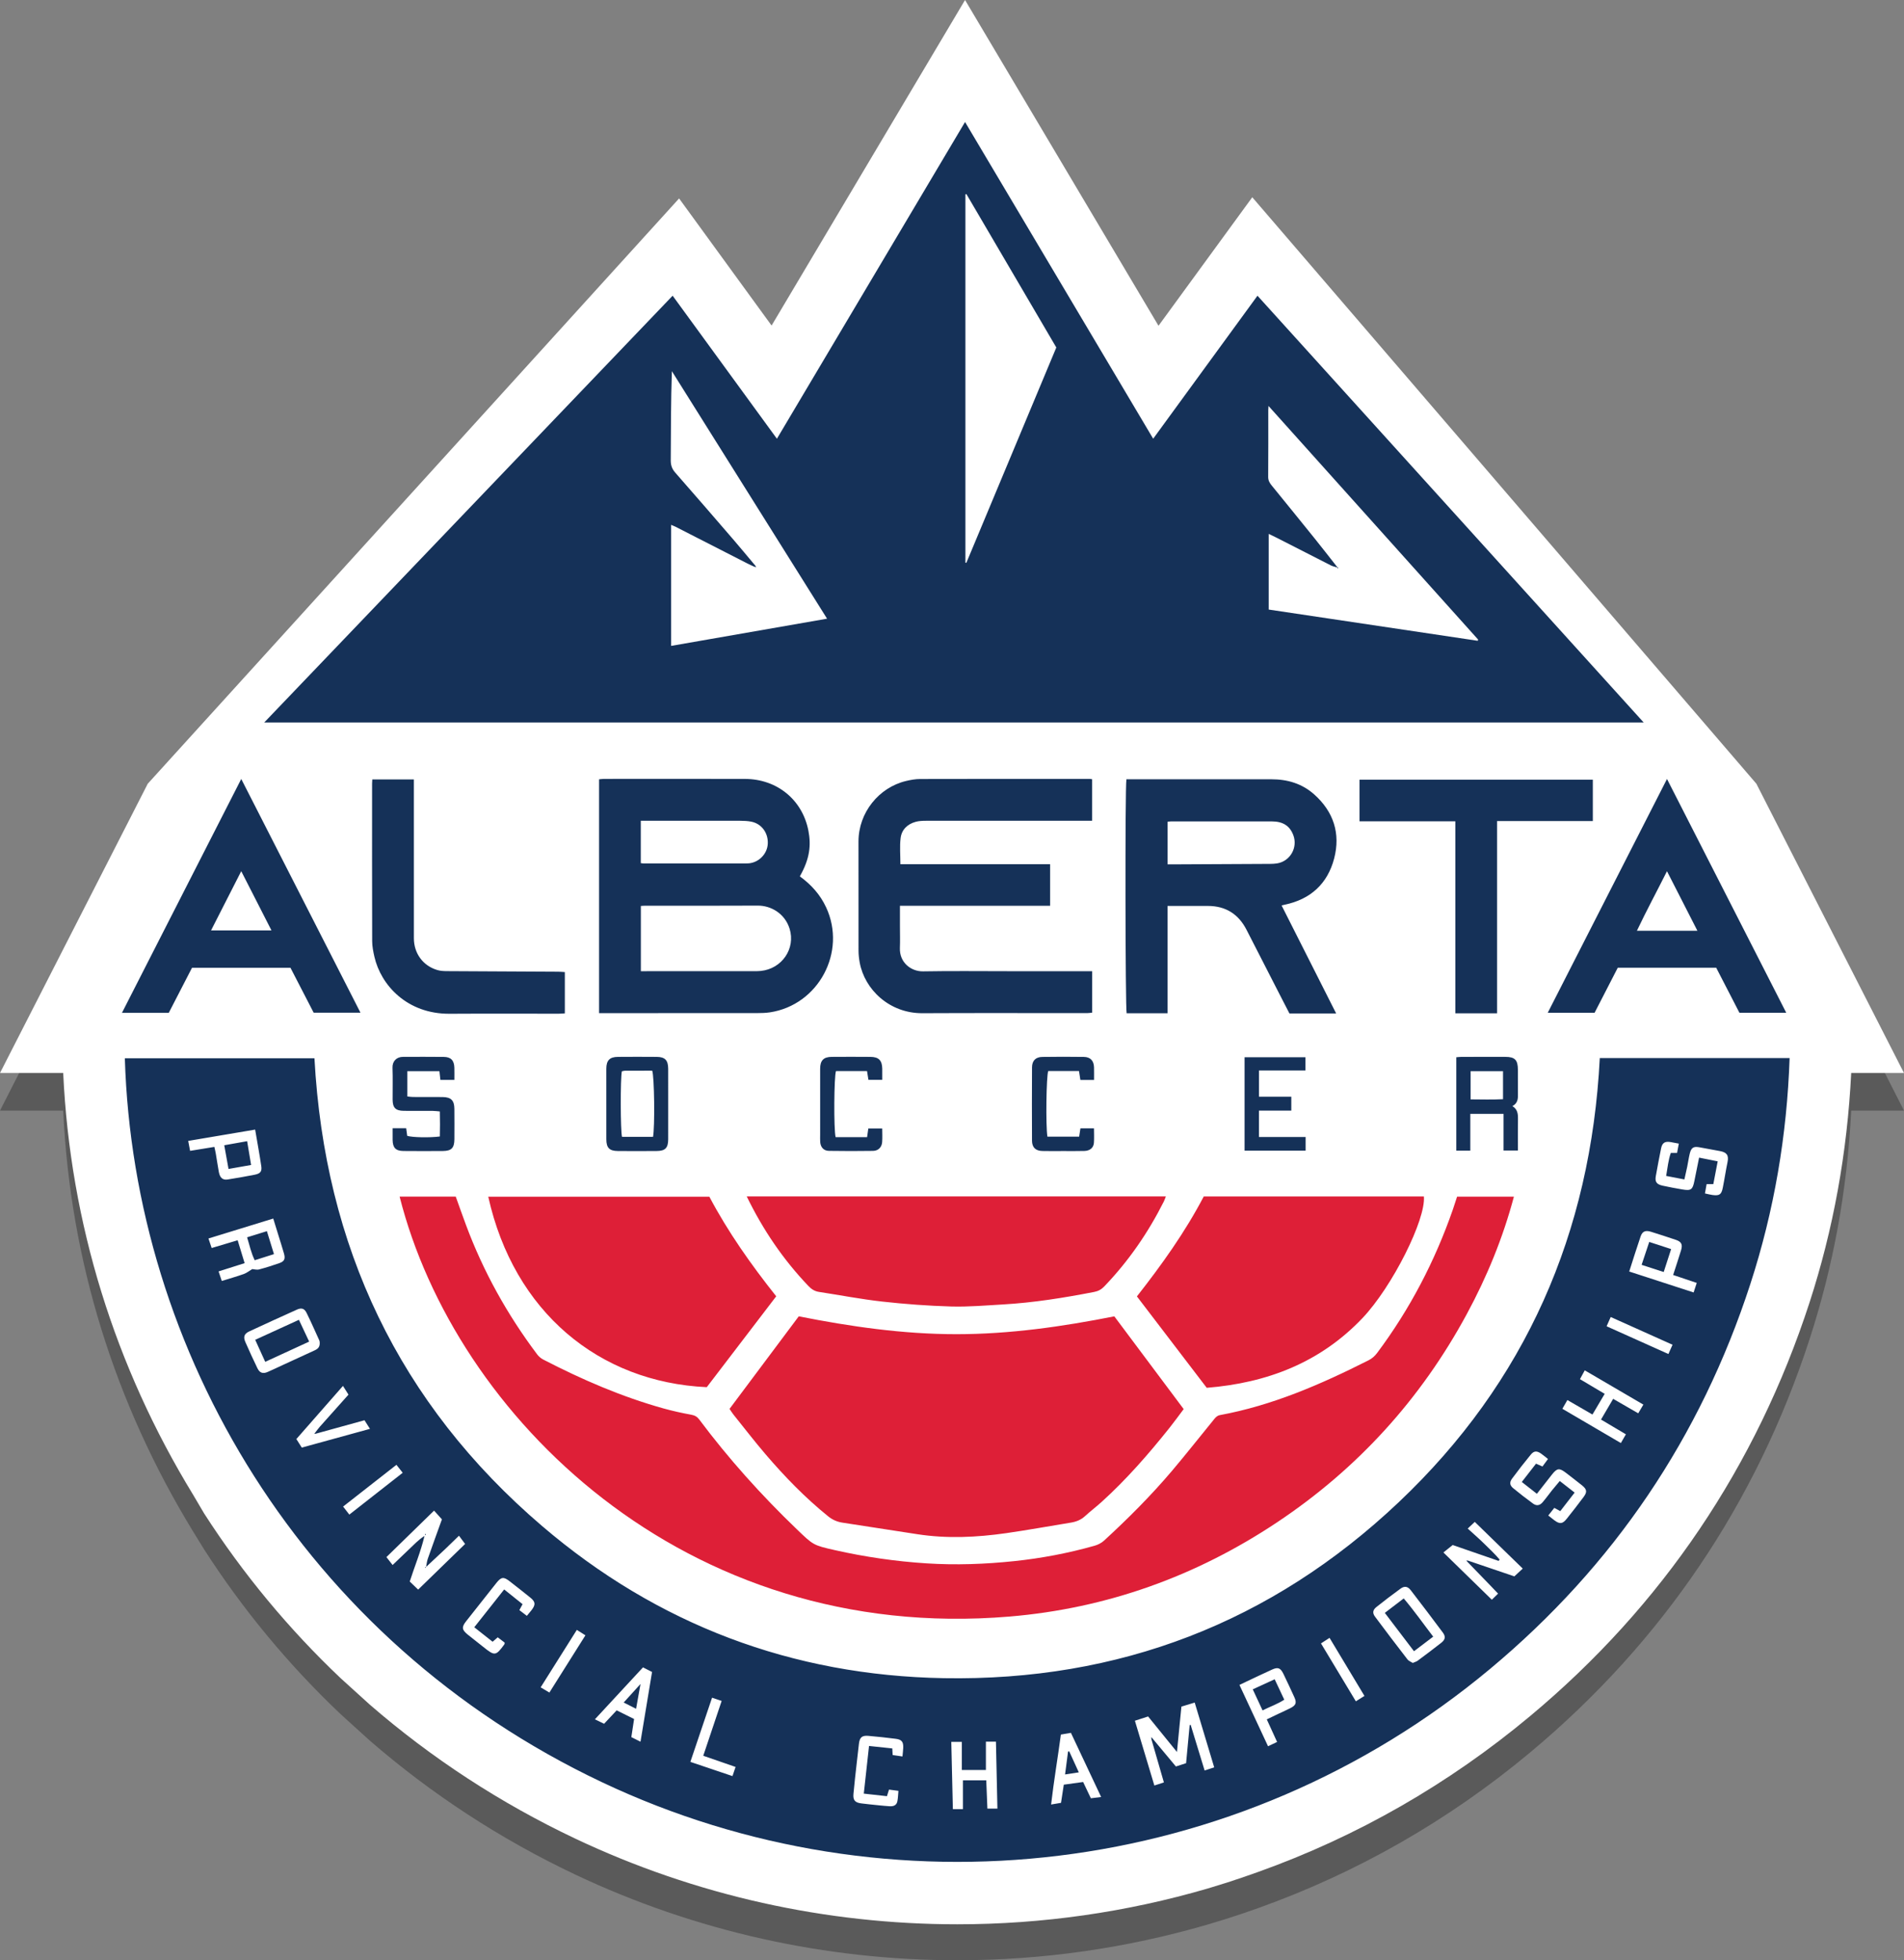
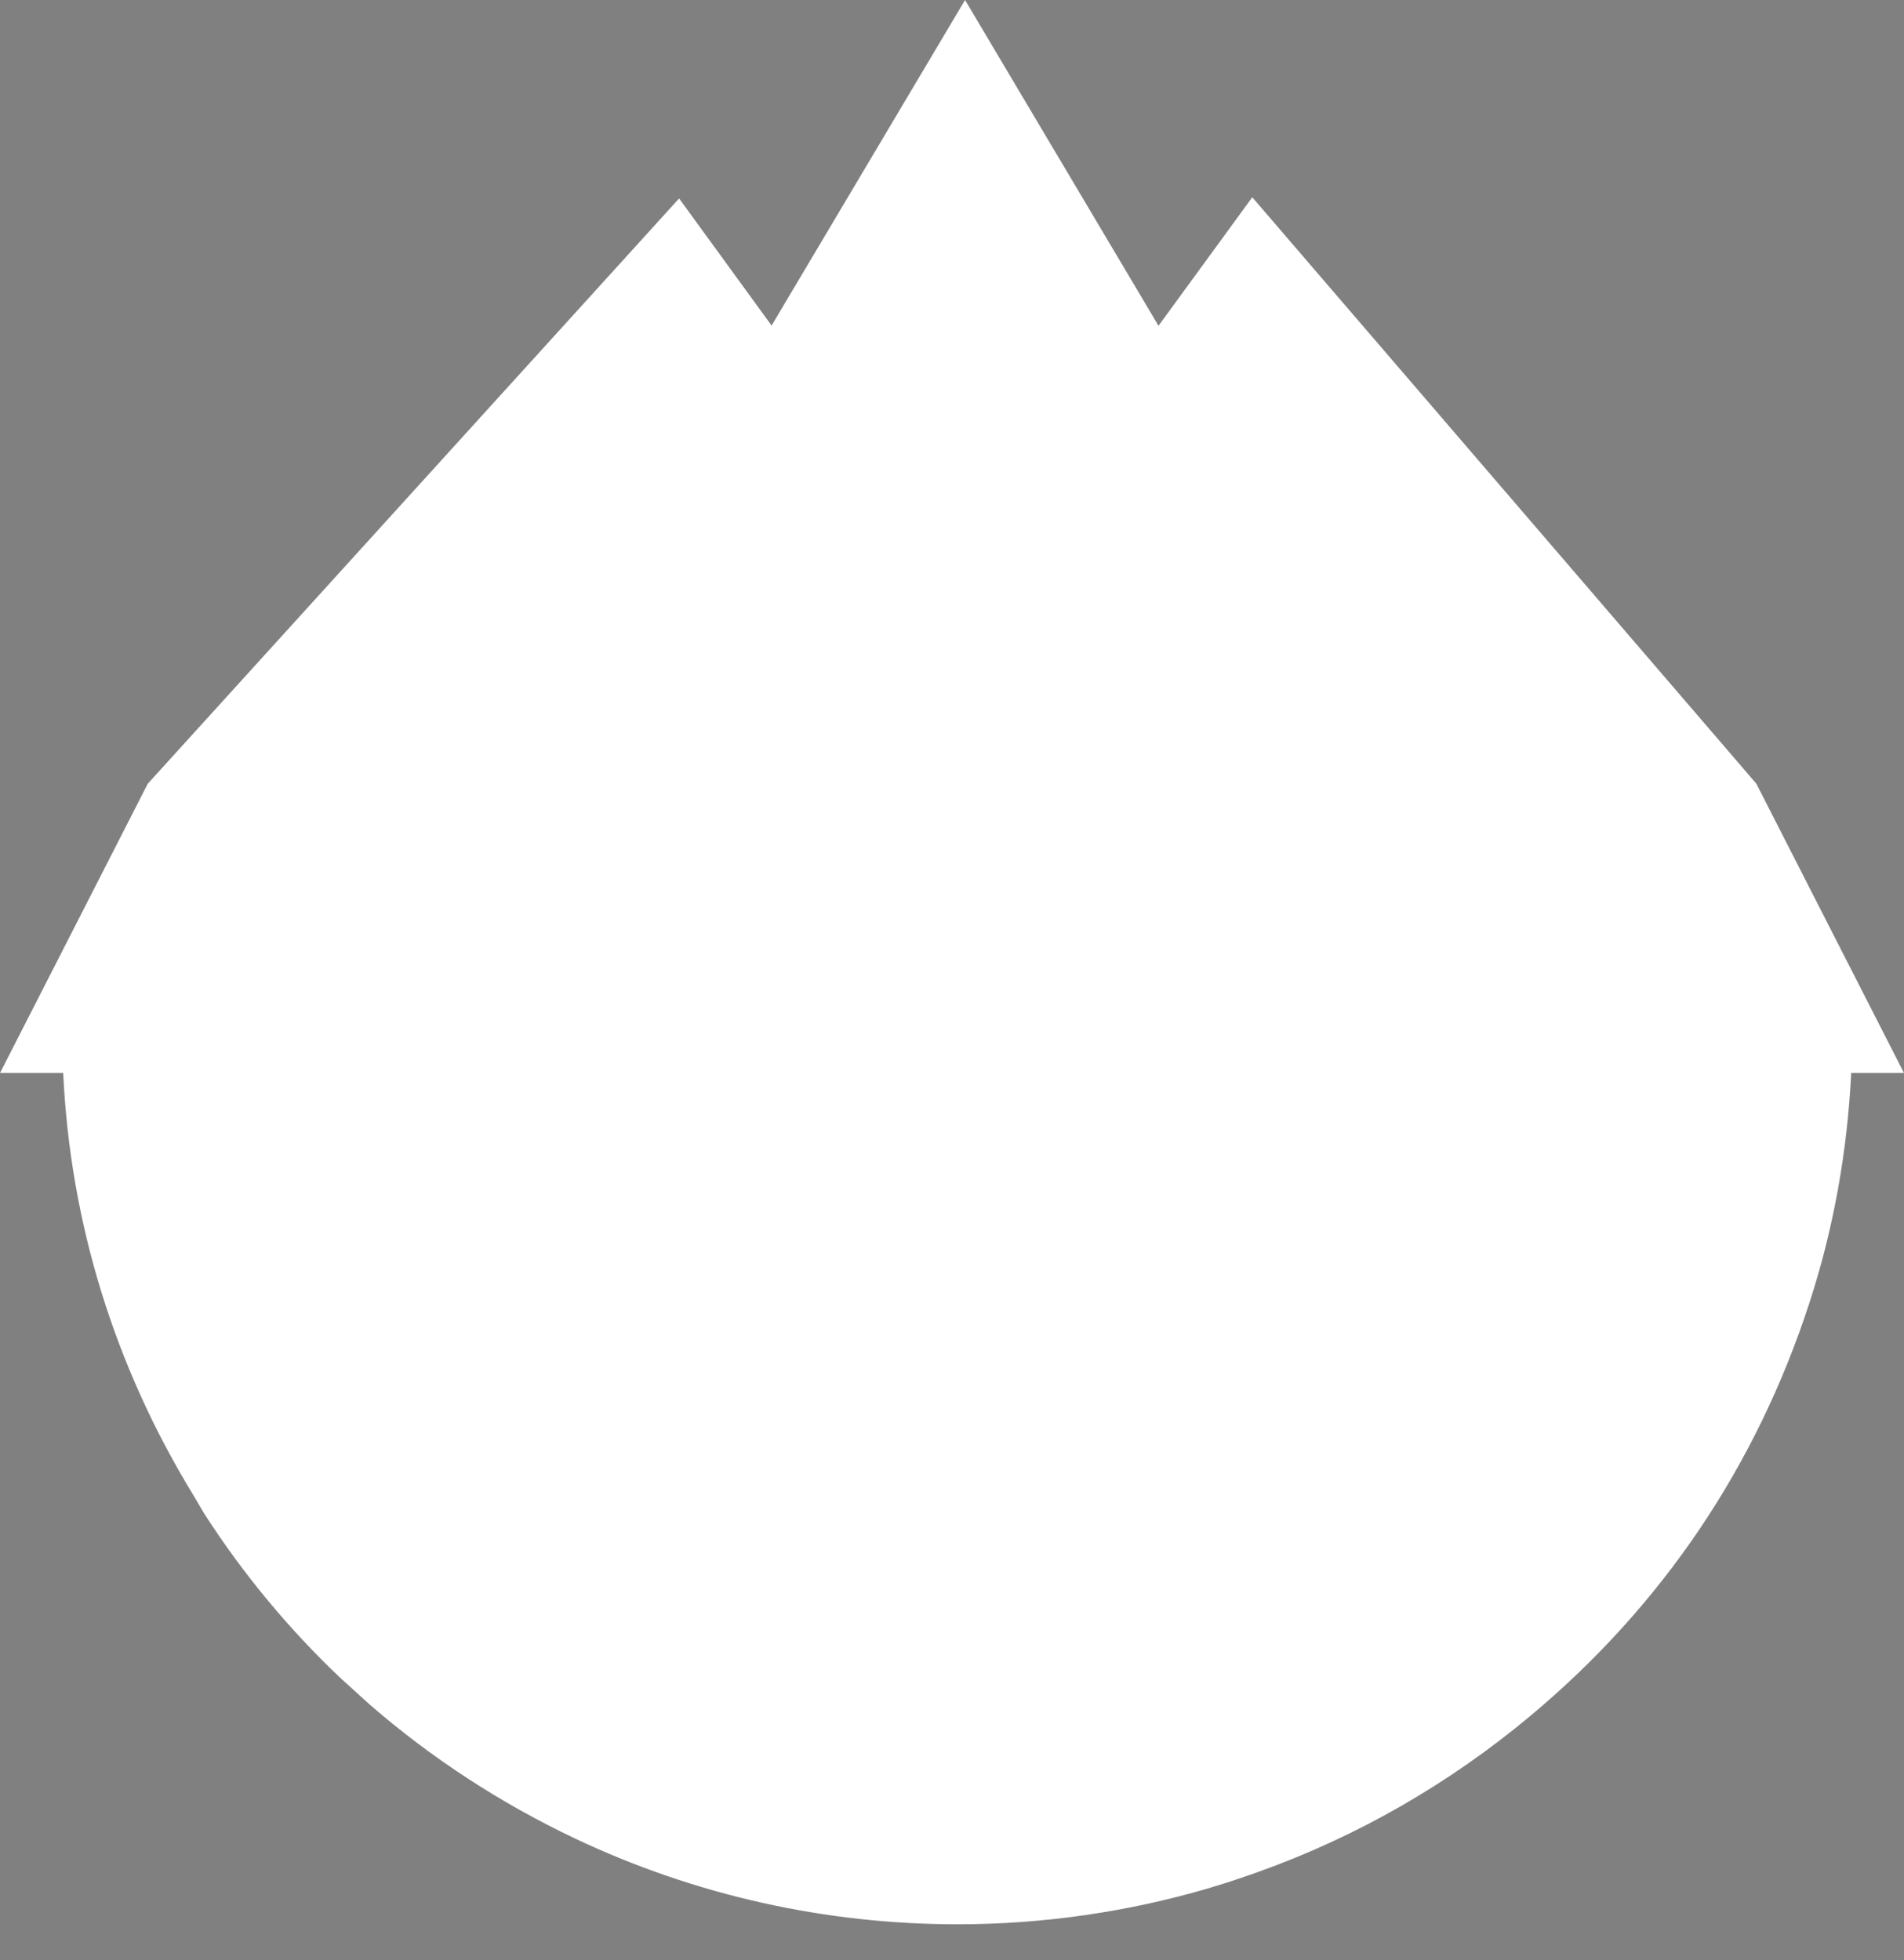
<svg xmlns="http://www.w3.org/2000/svg" version="1.1" x="0px" y="0px" width="405.077px" height="417.12px" viewBox="0 0 405.077 417.12" enable-background="new 0 0 405.077 417.12" xml:space="preserve">
  <rect x="0" y="0" width="405.077" height="417.12" fill="#808080" stroke="none" />
  <g id="Layer_7_copy">
-     <path opacity="0.3" d="M203.647,417.12c-13.912,0-27.84-1.531-41.396-4.55c-13.73-3.058-27.13-7.655-39.826-13.663   c-15.944-7.546-30.645-17.158-43.755-28.531l-6.21-5.632c-11.01-10.436-20.763-22.184-29.029-35.041l-2.359-3.83   c-16.625-27.221-26.135-57.545-27.626-89.545H0l31.433-61.732l113.045-124.63l19.678,27.003l41.158-69.297l41.159,69.311   l19.95-27.352l107.244,124.964l31.41,61.733h-11.233c-0.847,17-3.823,33.145-8.859,48.642   c-11.329,34.864-31.336,64.475-59.462,87.944c-17.306,14.441-36.796,25.601-57.929,33.139c-2.198,0.784-4.409,1.536-6.628,2.237   l-4.024,1.227C239.649,414.563,221.772,417.12,203.647,417.12z" />
    <path fill="#FFFFFF" d="M203.647,409.469c-13.912,0-27.84-1.53-41.396-4.55c-13.73-3.058-27.13-7.655-39.826-13.663   c-15.944-7.545-30.645-17.157-43.755-28.531l-6.21-5.632c-11.01-10.436-20.763-22.184-29.029-35.041l-2.359-4.004   c-16.625-27.222-26.135-57.72-27.626-89.72H0l31.433-61.557L144.478,42.227l19.678,27.047L205.313,0l41.159,69.321l19.95-27.346   l107.244,124.792l31.41,61.561h-11.233c-0.847,17-3.823,33.319-8.859,48.817c-11.329,34.864-31.336,64.562-59.462,88.031   c-17.306,14.441-36.796,25.645-57.929,33.183c-2.198,0.783-4.409,1.556-6.628,2.258l-4.024,1.238   C239.649,406.901,221.772,409.469,203.647,409.469z" />
  </g>
  <g id="Layer_7_copy_2">
    <g>
      <g>
-         <path fill-rule="evenodd" clip-rule="evenodd" fill="#DE1F37" d="M85.018,254.624c3.974,0,7.929,0,11.94,0     c0.719,1.995,1.426,4.012,2.171,6.015c3.692,9.929,8.789,19.089,15.147,27.552c0.337,0.449,0.812,0.857,1.311,1.114     c8.227,4.251,16.692,7.926,25.635,10.413c1.928,0.536,3.891,0.966,5.86,1.324c0.746,0.136,1.239,0.42,1.677,1.006     c6.264,8.376,13.23,16.128,20.771,23.371c3.493,3.356,3.472,3.395,8.132,4.443c6.407,1.442,12.881,2.381,19.444,2.803     c6.236,0.401,12.447,0.176,18.64-0.471c5.793-0.605,11.516-1.69,17.127-3.279c0.72-0.204,1.467-0.585,2.014-1.087     c5.09-4.674,9.972-9.56,14.442-14.832c3.101-3.658,6.054-7.439,9.096-11.148c0.259-0.315,0.657-0.645,1.036-0.714     c11.232-2.057,21.558-6.562,31.668-11.661c0.766-0.387,1.35-0.898,1.865-1.589c6.973-9.327,12.284-19.527,16.105-30.515     c0.303-0.874,0.578-1.758,0.896-2.728c3.962,0,7.908,0,12.088,0c-2.336,8.781-5.738,17.054-10.012,24.962     c-9.777,18.091-23.223,32.898-40.328,44.303c-17.266,11.514-36.289,18.344-56.965,20.08     C145.487,349.802,96.772,301.119,85.018,254.624z M156.024,300.984c2.267,2.826,4.481,5.698,6.834,8.452     c4.078,4.772,8.442,9.267,13.337,13.225c0.909,0.735,1.894,1.167,3.03,1.341c5.315,0.814,10.629,1.642,15.943,2.461     c6.308,0.972,12.609,0.674,18.888-0.223c4.598-0.658,9.169-1.498,13.755-2.241c1.137-0.184,2.144-0.571,3.015-1.37     c1.154-1.058,2.409-2.006,3.569-3.058c5.276-4.784,9.939-10.133,14.375-15.688c1.063-1.331,2.058-2.714,3.059-4.041     c-4.943-6.612-9.807-13.117-14.758-19.739c-11.037,2.187-22.229,3.796-33.561,3.799c-11.33,0.002-22.521-1.608-33.574-3.801     c-4.946,6.615-9.809,13.117-14.726,19.694C155.478,300.189,155.724,300.609,156.024,300.984z M241.88,275.862     c4.97,6.508,9.894,12.956,14.853,19.45c12.86-1.035,24.153-5.381,33.132-14.831c6.344-6.678,13.516-21.011,13.066-25.891     c-15.567,0-31.141,0-46.828,0C252.102,262.229,247.152,269.139,241.88,275.862z M165.141,275.84     c-5.354-6.738-10.253-13.68-14.222-21.187c-15.726,0-31.37,0-47.041,0c5.457,24.507,23.55,39.465,46.488,40.524     C155.254,288.78,160.179,282.334,165.141,275.84z M171.995,273.651c0.635,0.665,1.308,1.111,2.226,1.251     c4.493,0.687,8.964,1.558,13.478,2.06c4.859,0.541,9.753,0.903,14.641,1.044c3.66,0.106,7.338-0.22,11.004-0.43     c6.557-0.376,13.024-1.417,19.464-2.67c0.858-0.167,1.515-0.531,2.122-1.165c5.162-5.375,9.338-11.438,12.68-18.086     c0.158-0.317,0.262-0.661,0.422-1.07c-29.75,0-59.352,0-89.165,0C162.342,261.732,166.646,268.047,171.995,273.651z" />
-         <path fill-rule="evenodd" clip-rule="evenodd" fill="#153158" d="M340.356,225.149c13.421,0,26.8,0,40.385,0     c-0.564,16.403-3.273,32.448-8.351,48.068c-10.593,32.595-29.055,59.946-55.353,81.89     c-53.864,44.947-127.855,53.048-188.949,24.136C64.21,349.014,28.44,287.165,26.56,225.19c13.455,0,26.906,0,40.34,0     c2.173,40.005,17.947,73.467,48.437,99.541c24.517,20.966,53.215,31.803,85.453,32.366c37.2,0.649,69.681-11.808,96.744-37.395     C324.595,294.117,338.456,262.313,340.356,225.149z M67.231,305.061c-0.055-0.071-0.116-0.138-0.182-0.2     c0.328-0.42,0.634-0.858,0.986-1.256c2.013-2.269,4.036-4.527,6.104-6.842c-0.376-0.597-0.745-1.184-1.17-1.859     c-3.398,3.875-6.648,7.582-9.917,11.31c0.415,0.654,0.774,1.22,1.154,1.82c4.87-1.34,9.634-2.65,14.504-3.989     c-0.478-0.751-0.831-1.31-1.163-1.832C73.995,303.193,70.613,304.127,67.231,305.061z M312.33,332.088     c3.323,1.129,6.646,2.258,9.85,3.346c0.634-0.587,1.198-1.11,1.786-1.655c-3.412-3.321-6.804-6.624-10.205-9.935     c-0.328,0.31-0.803,0.757-1.503,1.417c1.226,1.12,2.413,2.145,3.529,3.245c1.11,1.093,2.259,2.162,3.26,3.355     c-0.071,0.094-0.144,0.188-0.215,0.282c-3.348-1.158-6.696-2.316-9.771-3.379c-0.761,0.612-1.354,1.088-1.972,1.585     c3.481,3.397,6.87,6.705,10.303,10.057c0.367-0.359,0.814-0.796,1.326-1.298c-0.562-0.591-1.061-1.121-1.565-1.644     c-1.663-1.722-3.33-3.442-4.995-5.163C312.226,332.24,312.284,332.168,312.33,332.088z M90.632,333.444l0.012,0.015     c0.121-0.597,0.175-1.217,0.374-1.787c0.999-2.851,2.035-5.689,3-8.369c-0.62-0.692-1.128-1.258-1.669-1.861     c-3.466,3.381-6.855,6.689-10.139,9.893c0.477,0.608,0.865,1.104,1.318,1.684c1.193-1.145,2.273-2.197,3.372-3.23     c1.084-1.019,2.095-2.123,3.417-2.966c-0.811,3.387-2.135,6.551-3.145,9.708c0.628,0.602,1.176,1.128,1.792,1.719     c3.364-3.272,6.767-6.583,9.987-9.714c-0.451-0.606-0.855-1.148-1.302-1.748c-1.063,1.03-2.002,1.957-2.96,2.863     C93.345,330.924,91.985,332.18,90.632,333.444z M245.158,369.879c1.652,1.98,3.306,3.961,5.015,6.009     c0.738-0.239,1.463-0.474,2.168-0.702c0.262-2.779,0.51-5.44,0.76-8.101c0.07-0.017,0.142-0.034,0.213-0.051     c0.986,3.226,1.973,6.451,2.97,9.708c0.772-0.252,1.363-0.446,2.039-0.667c-1.398-4.645-2.771-9.2-4.15-13.785     c-1.021,0.31-1.902,0.578-2.828,0.858c-0.309,3.144-0.613,6.244-0.948,9.654c-2.17-2.672-4.156-5.118-6.137-7.558     c-0.992,0.322-1.855,0.601-2.81,0.91c1.397,4.652,2.755,9.169,4.141,13.785c0.726-0.236,1.356-0.44,2.028-0.659     c-0.906-3.137-1.785-6.177-2.663-9.216C245.026,370.007,245.095,369.945,245.158,369.879z M52.044,268.783     c-1.967,0.625-3.719,1.181-5.542,1.76c0.241,0.72,0.449,1.345,0.679,2.03c1.627-0.505,3.176-0.936,4.686-1.477     c0.635-0.227,1.188-0.684,1.797-1.047c0.418,0.029,0.971,0.201,1.445,0.076c1.462-0.384,2.908-0.845,4.335-1.347     c1.074-0.378,1.299-0.911,0.966-2.066c-0.379-1.314-0.796-2.617-1.199-3.925c-0.354-1.15-0.711-2.3-1.079-3.491     c-4.653,1.432-9.169,2.822-13.782,4.241c0.248,0.737,0.455,1.354,0.682,2.028c1.908-0.57,3.67-1.096,5.528-1.651     C51.056,265.542,51.521,267.066,52.044,268.783z M362.728,253.952c0.617,0.129,1.129,0.273,1.648,0.338     c1.432,0.181,1.857-0.104,2.147-1.541c0.367-1.821,0.634-3.662,1.011-5.48c0.307-1.477-0.201-2.079-1.633-2.337     c-1.443-0.26-2.885-0.532-4.326-0.798c-1.289-0.238-1.77,0.057-2.09,1.387c-0.218,0.901-0.341,1.826-0.527,2.735     c-0.182,0.882-0.389,1.759-0.603,2.716c-1.397-0.27-2.577-0.497-3.88-0.748c0.306-1.754,0.455-3.376,0.99-4.889     c0.543,0,0.918,0,1.332,0c0.125-0.667,0.24-1.275,0.374-1.986c-0.64-0.121-1.202-0.235-1.768-0.332     c-1.173-0.201-1.763,0.161-2,1.32c-0.401,1.963-0.774,3.933-1.124,5.905c-0.222,1.244,0.149,1.773,1.457,2.059     c1.384,0.302,2.777,0.562,4.174,0.8c1.858,0.318,2.199,0.063,2.57-1.795c0.323-1.614,0.65-3.227,1.004-4.974     c1.391,0.277,2.641,0.526,3.957,0.789c-0.335,1.747-0.626,3.266-0.93,4.846c-0.524,0-0.945,0-1.427,0     C362.964,252.646,362.854,253.253,362.728,253.952z M300.571,353.857c0.44-0.197,0.784-0.284,1.046-0.479     c1.687-1.256,3.373-2.512,5.022-3.816c0.85-0.672,0.959-1.317,0.329-2.165c-2.246-3.021-4.524-6.02-6.821-9.002     c-0.644-0.835-1.334-0.959-2.167-0.356c-1.743,1.26-3.454,2.568-5.135,3.91c-0.79,0.63-0.893,1.273-0.317,2.047     c2.275,3.059,4.583,6.095,6.914,9.112C299.71,353.453,300.204,353.621,300.571,353.857z M68.017,285.624     c-0.001-0.009-0.002-0.217-0.081-0.39c-0.89-1.958-1.753-3.928-2.704-5.855c-0.475-0.961-1.084-1.146-2.063-0.706     c-3.386,1.521-6.761,3.063-10.126,4.629c-1.084,0.504-1.326,1.157-0.844,2.261c0.822,1.879,1.676,3.746,2.571,5.59     c0.488,1.005,1.166,1.223,2.178,0.785c1.075-0.466,2.131-0.978,3.195-1.468c2.263-1.043,4.521-2.095,6.79-3.123     C67.614,287.038,68.101,286.634,68.017,285.624z M326.973,317.863c-1.113-0.872-2.12-1.66-3.211-2.515     c1.099-1.414,2.076-2.671,3.028-3.897c0.57,0.253,0.947,0.42,1.367,0.607c0.417-0.564,0.783-1.061,1.18-1.599     c-0.547-0.43-0.991-0.813-1.469-1.146c-0.901-0.627-1.512-0.615-2.189,0.21c-1.369,1.665-2.693,3.369-3.978,5.1     c-0.596,0.804-0.509,1.442,0.249,2.065c1.361,1.12,2.759,2.2,4.181,3.241c0.758,0.556,1.445,0.453,2.07-0.273     c0.702-0.816,1.325-1.699,1.999-2.541c0.508-0.636,1.04-1.252,1.643-1.975c1.1,0.857,2.084,1.626,3.162,2.467     c-1.076,1.39-2.051,2.648-3.052,3.941c-0.506-0.273-0.873-0.472-1.274-0.689c-0.426,0.538-0.815,1.03-1.285,1.624     c0.479,0.376,0.887,0.714,1.312,1.029c1.128,0.836,1.726,0.781,2.609-0.324c1.224-1.531,2.43-3.078,3.599-4.65     c0.802-1.077,0.701-1.637-0.355-2.484c-1.109-0.888-2.235-1.755-3.361-2.622c-1.448-1.115-1.916-1.061-3.027,0.347     C329.169,315.044,328.18,316.319,326.973,317.863z M202.388,370.649c0.114,4.9,0.225,9.627,0.334,14.311c0.818,0,1.428,0,2.143,0     c0-2.089,0-4.072,0-6.127c1.705,0,3.301,0,4.961,0c0.082,2.045,0.162,4.025,0.242,6.017c0.739,0,1.354,0,2.132,0     c-0.104-4.804-0.208-9.531-0.311-14.242c-0.802,0-1.45,0-2.137,0c0,2.063,0,4.009,0,6.025c-1.693,0-3.324,0-5.126,0     c0-2.046,0-3.998,0-5.984C203.833,370.649,203.215,370.649,202.388,370.649z M345.913,305.208c-1.854-1.1-3.53-2.094-5.296-3.141     c0.868-1.481,1.703-2.906,2.583-4.409c1.816,1.049,3.547,2.047,5.334,3.08c0.363-0.616,0.707-1.197,1.095-1.851     c-4.188-2.45-8.305-4.857-12.47-7.293c-0.379,0.695-0.676,1.24-1.023,1.877c1.783,1.06,3.486,2.071,5.261,3.126     c-0.887,1.501-1.721,2.913-2.601,4.402c-1.84-1.064-3.555-2.057-5.334-3.086c-0.389,0.676-0.715,1.245-1.069,1.862     c4.223,2.473,8.298,4.859,12.444,7.288C345.219,306.405,345.53,305.87,345.913,305.208z M269.508,365.865     c0.911-0.436,1.698-0.816,2.489-1.191c0.837-0.397,1.686-0.771,2.513-1.19c1.208-0.612,1.407-1.142,0.86-2.345     c-0.746-1.644-1.514-3.278-2.297-4.905c-0.635-1.32-1.162-1.542-2.422-0.972c-1.822,0.823-3.623,1.692-5.434,2.544     c-0.508,0.239-1.012,0.484-1.523,0.73c2.057,4.413,4.046,8.683,6.082,13.051c0.709-0.337,1.267-0.603,1.928-0.917     C270.964,369.051,270.26,367.51,269.508,365.865z M40.444,244.89c1.724-0.281,3.39-0.553,5.163-0.842     c0.108,0.5,0.227,0.965,0.306,1.436c0.223,1.301,0.408,2.608,0.646,3.907c0.224,1.225,0.831,1.759,1.862,1.594     c1.93-0.308,3.856-0.637,5.773-1.019c1.197-0.239,1.563-0.686,1.395-1.822c-0.38-2.549-0.849-5.085-1.306-7.778     c-4.793,0.811-9.484,1.604-14.242,2.408C40.192,243.56,40.308,244.166,40.444,244.89z M355.962,271.303     c0.58-1.801,1.148-3.502,1.673-5.217c0.39-1.274,0.108-1.85-1.108-2.265c-1.753-0.598-3.518-1.162-5.285-1.715     c-1.164-0.364-1.829-0.097-2.204,1.001c-0.832,2.435-1.594,4.895-2.421,7.46c4.586,1.491,9.1,2.959,13.701,4.455     c0.249-0.76,0.453-1.381,0.666-2.032C359.253,272.408,357.646,271.869,355.962,271.303z M192.001,373.758     c0.068-0.748,0.137-1.277,0.16-1.809c0.059-1.306-0.313-1.792-1.607-1.953c-1.939-0.242-3.885-0.462-5.833-0.625     c-1.364-0.114-1.837,0.354-1.988,1.728c-0.148,1.361-0.316,2.719-0.466,4.08c-0.24,2.188-0.502,4.373-0.695,6.565     c-0.119,1.344,0.361,1.848,1.713,2.004c0.533,0.062,1.066,0.133,1.601,0.187c1.46,0.146,2.918,0.323,4.382,0.415     c0.973,0.062,1.506-0.3,1.655-1.078c0.134-0.698,0.147-1.418,0.22-2.199c-0.743-0.099-1.361-0.181-2.004-0.266     c-0.155,0.493-0.281,0.893-0.442,1.403c-1.621-0.18-3.197-0.354-4.925-0.547c0.378-3.444,0.738-6.72,1.114-10.14     c1.755,0.186,3.335,0.353,4.947,0.522c0.03,0.543,0.055,0.963,0.081,1.409C190.597,373.554,191.219,373.644,192.001,373.758z      M104.803,349.345c-1.276-1.007-2.524-1.993-3.901-3.079c2.169-2.743,4.219-5.335,6.363-8.048     c1.402,1.125,2.673,2.143,3.91,3.135c-0.289,0.538-0.467,0.868-0.68,1.264c0.555,0.423,1.046,0.799,1.595,1.218     c0.36-0.437,0.677-0.799,0.97-1.18c0.933-1.208,0.887-1.797-0.263-2.725c-1.446-1.169-2.909-2.321-4.38-3.46     c-1.278-0.989-1.775-0.932-2.805,0.358c-2.168,2.718-4.32,5.449-6.467,8.184c-0.965,1.23-0.884,1.806,0.364,2.812     c1.105,0.892,2.231,1.758,3.339,2.647c2.422,1.941,2.623,1.919,4.455-0.565c0.048-0.065,0.035-0.174,0.069-0.371     c-0.456-0.349-0.952-0.729-1.478-1.13C105.532,348.717,105.214,348.992,104.803,349.345z M136.797,354.8     c-3.434,3.708-6.774,7.316-10.231,11.051c0.772,0.375,1.357,0.66,1.955,0.95c0.941-1.005,1.799-1.92,2.675-2.857     c1.272,0.632,2.442,1.213,3.707,1.841c-0.194,1.279-0.383,2.517-0.587,3.856c0.605,0.302,1.194,0.596,1.951,0.974     c0.834-5.037,1.644-9.926,2.457-14.839C138.042,355.432,137.486,355.15,136.797,354.8z M225.702,369.097     c-0.671,5.02-1.504,9.896-2.08,14.886c0.843-0.144,1.458-0.248,2.109-0.358c0.199-1.305,0.391-2.551,0.592-3.866     c1.405-0.194,2.742-0.378,4.114-0.568c0.563,1.188,1.082,2.278,1.644,3.462c0.714-0.088,1.399-0.173,2.188-0.271     c-2.19-4.651-4.286-9.101-6.431-13.653C227.14,368.85,226.481,368.963,225.702,369.097z M151.491,361.253     c-1.57,4.647-3.077,9.107-4.615,13.657c3.036,1.025,5.968,2.014,8.959,3.024c0.246-0.729,0.443-1.314,0.658-1.946     c-2.326-0.805-4.561-1.578-6.876-2.379c1.323-3.944,2.604-7.762,3.915-11.669C152.825,361.702,152.242,361.505,151.491,361.253z      M122.721,346.822c-2.619,4.162-5.134,8.156-7.696,12.228c0.688,0.409,1.254,0.746,1.859,1.106     c2.595-4.123,5.11-8.121,7.665-12.179C123.91,347.574,123.384,347.241,122.721,346.822z M288.459,362.022     c0.651-0.408,1.185-0.742,1.83-1.146c-2.482-4.13-4.931-8.203-7.427-12.356c-0.699,0.454-1.246,0.809-1.82,1.181     C283.548,353.863,285.964,357.877,288.459,362.022z M341.806,282.218c4.422,1.984,8.763,3.932,13.15,5.901     c0.313-0.705,0.567-1.274,0.877-1.971c-4.411-1.979-8.754-3.928-13.154-5.903C342.364,280.954,342.114,281.519,341.806,282.218z      M74.32,322.29c3.846-3.014,7.595-5.952,11.357-8.901c-0.505-0.638-0.896-1.132-1.337-1.689     c-3.811,2.984-7.569,5.926-11.342,8.88C73.447,321.16,73.833,321.66,74.32,322.29z M56.214,153.736     c29.064-30.377,57.949-60.567,86.889-90.813c7.413,10.171,14.74,20.222,22.185,30.435c13.335-22.453,26.613-44.811,40.027-67.399     c13.364,22.503,26.624,44.83,40.024,67.394c7.429-10.187,14.764-20.245,22.189-30.428c27.391,30.272,54.697,60.452,82.165,90.811     C251.808,153.736,154.175,153.736,56.214,153.736z M160.521,120.607c-0.487-0.225-0.982-0.434-1.46-0.677     c-5.093-2.601-10.183-5.208-15.276-7.809c-0.314-0.16-0.647-0.284-1-0.437c0,8.642,0,17.162,0,25.755     c11.035-1.926,21.994-3.838,33.174-5.789c-11.09-17.689-22.053-35.177-33.016-52.665c-0.22,6.392-0.197,12.666-0.241,18.939     c-0.007,1.045,0.252,1.84,0.95,2.634c4.17,4.75,8.3,9.536,12.428,14.324c1.563,1.814,3.085,3.664,4.625,5.498     C160.632,120.447,160.57,120.522,160.521,120.607z M284.491,120.75c-0.445-0.141-0.921-0.223-1.332-0.431     c-3.881-1.965-7.75-3.954-11.625-5.931c-0.514-0.262-1.037-0.502-1.62-0.784c0,5.425,0,10.738,0,16.104     c14.88,2.224,29.678,4.435,44.476,6.646c0.027-0.086,0.056-0.172,0.083-0.257c-14.807-16.506-29.613-33.012-44.599-49.717     c-0.029,0.485-0.048,0.663-0.048,0.841c-0.001,4.755,0.019,9.511-0.019,14.267c-0.006,0.767,0.316,1.289,0.754,1.828     c3.031,3.725,6.063,7.449,9.073,11.19c1.653,2.053,3.269,4.138,4.9,6.209L284.491,120.75z M224.731,73.941     c-6.418-10.955-12.778-21.808-19.139-32.662c-0.066,0.036-0.134,0.073-0.201,0.109c0,26.108,0,52.217,0,78.326     c0.065,0.022,0.13,0.044,0.194,0.066C211.954,104.532,218.323,89.285,224.731,73.941z M170.165,186.482     c2.439,1.771,4.338,3.897,5.59,6.583c4.426,9.492-1.615,20.801-11.969,22.354c-0.867,0.13-1.758,0.155-2.639,0.156     c-10.879,0.012-21.759,0.01-32.638,0.011c-0.331,0-0.663,0-1.06,0c0-16.622,0-33.124,0-49.757     c0.325-0.028,0.694-0.086,1.064-0.087c9.996-0.004,19.993-0.019,29.99,0.006c6.778,0.017,12.203,4.404,13.484,11.017     C172.58,179.819,172.311,182.708,170.165,186.482z M136.344,192.779c0,4.644,0,9.22,0,13.88c0.372,0,0.659,0,0.945,0     c7.747,0,15.493,0,23.24-0.003c0.44,0,0.884-0.006,1.321-0.05c4.506-0.446,7.458-4.762,6.134-8.996     c-1.03-3.293-4.031-4.921-6.757-4.904c-7.99,0.05-15.982,0.017-23.975,0.02C136.97,192.727,136.687,192.759,136.344,192.779z      M136.329,174.643c0,3.126,0,6.048,0,9.019c0.248,0.031,0.434,0.074,0.619,0.074c7.256,0,14.512-0.002,21.768-0.006     c0.195,0,0.393-0.004,0.588-0.021c2.162-0.192,3.924-2.004,4.04-4.153c0.126-2.32-1.323-4.294-3.532-4.719     c-0.764-0.146-1.559-0.184-2.339-0.185c-6.521-0.015-13.041-0.008-19.562-0.009C137.429,174.643,136.946,174.643,136.329,174.643     z M191.608,178.317c0.224-1.781,1.456-2.965,3.211-3.443c0.695-0.189,1.451-0.221,2.18-0.221     c11.229-0.013,22.459-0.009,33.689-0.009c0.561,0,1.124,0,1.652,0c0-3.099,0-5.964,0-8.831c-0.238-0.033-0.38-0.07-0.521-0.07     c-12.015,0-24.029-0.008-36.043,0.023c-1.016,0.002-2.051,0.188-3.045,0.427c-5.711,1.372-10.091,6.686-10.086,12.881     c0.005,7.748-0.01,15.496,0.008,23.244c0.002,0.827,0.098,1.664,0.245,2.479c1.041,5.743,6.308,10.84,13.346,10.804     c11.671-0.06,23.342-0.014,35.013-0.019c0.368,0,0.736-0.065,1.094-0.098c0-2.985,0-5.852,0-8.822c-0.569,0-1.051,0-1.531,0     c-5.443,0-10.887-0.001-16.33-0.001c-6.031,0-12.064-0.074-18.094,0.034c-2.575,0.046-5.063-1.886-4.941-4.984     c0.06-1.518,0.01-3.04,0.01-4.56c0-1.417,0-2.834,0-4.415c10.728,0,21.34,0,31.947,0c0-3.027,0-5.888,0-8.838     c-10.639,0-21.17,0-31.852,0C191.56,181.916,191.386,180.092,191.608,178.317z M239.646,165.824c0.366,0,0.75,0,1.135,0     c9.903,0.001,19.806,0.01,29.708-0.001c3.407-0.003,6.508,0.915,9.073,3.188c4.148,3.675,5.67,8.349,4.28,13.668     c-1.405,5.378-5.036,8.701-10.551,9.838c-0.14,0.029-0.278,0.066-0.632,0.152c3.873,7.668,7.715,15.273,11.61,22.984     c-3.362,0-6.575,0-9.941,0c-0.606-1.178-1.253-2.427-1.894-3.678c-2.408-4.7-4.822-9.398-7.222-14.102     c-1.72-3.371-4.447-5.096-8.243-5.099c-2.83-0.003-5.658-0.001-8.578-0.001c0,7.662,0,15.196,0,22.833c-2.954,0-5.818,0-8.697,0     C239.412,214.664,239.336,167.54,239.646,165.824z M248.399,183.931c0.427,0,0.712,0.001,0.998,0     c6.953-0.034,13.906-0.065,20.859-0.105c0.487-0.003,0.982-0.028,1.463-0.107c2.771-0.46,4.431-3.38,3.432-6.012     c-0.75-1.976-2.184-2.915-4.593-2.92c-7.101-0.015-14.202-0.007-21.303-0.004c-0.273,0-0.548,0.044-0.856,0.071     C248.399,177.888,248.399,180.813,248.399,183.931z M51.326,165.754c8.503,16.674,16.895,33.128,25.366,49.74     c-3.404,0-6.613,0-9.957,0c-1.625-3.148-3.279-6.352-4.938-9.565c-6.98,0-13.884,0-20.944,0c-1.622,3.147-3.275,6.351-4.945,9.59     c-3.259,0-6.476,0-9.959,0C34.431,198.887,42.831,182.413,51.326,165.754z M44.904,197.978c4.36,0,8.522,0,12.85,0     c-2.159-4.23-4.252-8.331-6.431-12.601C49.149,189.645,47.057,193.751,44.904,197.978z M380.026,215.509     c-3.426,0-6.645,0-9.959,0c-1.645-3.189-3.298-6.395-4.943-9.587c-7,0-13.906,0-20.944,0c-1.638,3.184-3.284,6.387-4.934,9.594     c-3.291,0-6.508,0-9.967,0c8.467-16.604,16.854-33.052,25.374-49.759C363.164,182.443,371.559,198.904,380.026,215.509z      M361.122,198.052c-2.194-4.297-4.283-8.389-6.47-12.669c-2.167,4.316-4.35,8.361-6.399,12.669c0.552,0,0.844,0,1.135,0     C353.209,198.052,357.032,198.052,361.122,198.052z M289.239,165.908c0,2.953,0,5.82,0,8.86c6.805,0,13.53,0,20.385,0     c0,13.729,0,27.285,0,40.856c2.998,0,5.867,0,8.879,0c0-13.639,0-27.192,0-40.91c6.875,0,13.607,0,20.373,0     c0-3.04,0-5.914,0-8.806C322.302,165.908,305.804,165.908,289.239,165.908z M79.16,166.729     c-0.002,11.174-0.016,22.349,0.019,33.523c0.004,1.111,0.226,2.237,0.474,3.328c1.378,6.058,6.967,12.194,15.991,12.138     c7.743-0.048,15.487-0.009,23.23-0.013c0.426,0,0.853-0.045,1.295-0.07c0-2.974,0-5.839,0-8.786     c-0.521-0.03-0.949-0.074-1.379-0.077c-7.938-0.042-15.878-0.075-23.817-0.126c-0.628-0.004-1.279-0.046-1.878-0.217     c-3.073-0.878-5.039-3.535-5.041-6.775c-0.006-10.684-0.004-21.369-0.004-32.053c0-0.569,0-1.139,0-1.743     c-3.045,0-5.883,0-8.843,0C79.186,166.248,79.16,166.488,79.16,166.729z M309.83,244.854c0-6.664,0-13.221,0-19.877     c0.396-0.03,0.771-0.082,1.146-0.083c3.089-0.007,6.177-0.012,9.267-0.001c2.063,0.007,2.684,0.649,2.691,2.744     c0.006,1.814-0.01,3.628,0.008,5.442c0.01,0.935-0.176,1.754-1.176,2.294c1.082,0.656,1.202,1.635,1.185,2.714     c-0.038,2.205-0.012,4.41-0.012,6.728c-1.002,0-1.95,0-3.057,0c0-2.541,0-5.114,0-7.796c-2.421,0-4.687,0-7.073,0     c0,2.604,0,5.181,0,7.834C311.791,244.854,310.885,244.854,309.83,244.854z M319.769,227.937c-2.363,0-4.626,0-6.9,0     c0,2.013,0,3.95,0,6.002c2.338,0.015,4.604,0.081,6.9-0.039C319.769,231.811,319.769,229.927,319.769,227.937z M142.159,234.927     c0,2.5,0.01,5.001-0.002,7.501c-0.009,1.847-0.623,2.482-2.453,2.495c-2.745,0.021-5.49,0.022-8.236,0.002     c-1.816-0.013-2.465-0.669-2.47-2.503c-0.015-5.001-0.015-10.002-0.003-15.003c0.004-1.783,0.712-2.508,2.477-2.523     c2.746-0.023,5.492-0.021,8.237,0c1.774,0.014,2.438,0.711,2.447,2.529C142.169,229.926,142.159,232.426,142.159,234.927z      M138.929,241.914c0.414-1.998,0.287-13.036-0.176-14.084c-1.893,0-3.843-0.005-5.791,0.006     c-0.231,0.001-0.462,0.087-0.659,0.127c-0.334,1.394-0.306,12.79,0.034,13.951C134.501,241.914,136.685,241.914,138.929,241.914z      M96.665,227.189c-0.047-1.539-0.721-2.266-2.249-2.287c-2.892-0.039-5.784-0.014-8.676-0.009     c-1.37,0.002-2.288,0.925-2.236,2.317c0.085,2.252,0.01,4.509,0.026,6.764c0.012,1.759,0.627,2.38,2.394,2.4     c2.059,0.024,4.117,0,6.176,0.012c0.468,0.003,0.935,0.073,1.473,0.118c0.041,1.899,0.054,3.632,0.001,5.329     c-2.208,0.284-5.904,0.201-6.941-0.14c-0.072-0.531-0.146-1.087-0.219-1.62c-0.977,0-1.849,0-2.886,0     c0,0.87-0.011,1.69,0.003,2.51c0.025,1.65,0.66,2.32,2.303,2.335c2.794,0.026,5.588,0.025,8.382,0.004     c1.831-0.014,2.442-0.647,2.456-2.504c0.016-2.157,0.012-4.313-0.004-6.47c-0.014-1.783-0.7-2.485-2.486-2.508     c-2.108-0.026-4.216-0.002-6.324-0.013c-0.375-0.002-0.751-0.071-1.205-0.117c0-1.813,0-3.539,0-5.374c2.334,0,4.549,0,6.834,0     c0.072,0.659,0.135,1.223,0.205,1.852c0.955,0,1.865,0,2.979,0C96.669,228.85,96.69,228.019,96.665,227.189z M267.843,241.944     c0-1.92,0-3.702,0-5.614c2.369,0,4.645,0,6.883,0c0-1.036,0-1.936,0-2.964c-2.379,0-4.654,0-6.877,0c0-1.917,0-3.702,0-5.588     c3.366,0,6.63,0,9.885,0c0-1.008,0-1.905,0-2.803c-4.385,0-8.674,0-12.949,0c0,6.675,0,13.262,0,19.87c4.38,0,8.666,0,12.988,0     c0-0.952,0-1.815,0-2.901C274.34,241.944,271.084,241.944,267.843,241.944z M232.755,227.131     c-0.037-1.407-0.761-2.207-2.169-2.228c-2.941-0.043-5.884-0.041-8.826,0.003c-1.421,0.021-2.188,0.791-2.197,2.216     c-0.03,5.198-0.029,10.396-0.003,15.594c0.008,1.438,0.757,2.164,2.184,2.202c1.47,0.039,2.941,0.012,4.412,0.011     c1.521-0.001,3.042,0.026,4.561-0.019c1.171-0.034,1.937-0.678,2.014-1.724c0.074-1.014,0.016-2.038,0.016-3.094     c-1.036,0-1.942,0-2.883,0c-0.098,0.631-0.186,1.192-0.276,1.776c-2.327,0-4.55,0-6.751,0     c-0.379-2.295-0.233-13.012,0.176-13.963c2.138,0,4.281,0,6.544,0c0.103,0.66,0.195,1.26,0.294,1.894c0.962,0,1.871,0,2.91,0     C232.759,228.871,232.777,228,232.755,227.131z M184.732,240.14c-0.091,0.645-0.164,1.168-0.259,1.84c-1.179,0-2.296,0-3.413,0     c-1.11,0-2.222,0-3.282,0c-0.424-1.667-0.339-13.029,0.078-14.063c2.16,0,4.343,0,6.605,0c0.108,0.68,0.204,1.282,0.297,1.869     c1,0,1.911,0,2.942,0c0-0.842,0.012-1.615-0.002-2.388c-0.031-1.753-0.747-2.487-2.516-2.502     c-2.743-0.022-5.487-0.022-8.23-0.001c-1.747,0.013-2.465,0.764-2.466,2.531c-0.005,4.654,0,9.308,0.002,13.962     c0,0.539-0.027,1.08,0.01,1.616c0.077,1.114,0.734,1.871,1.847,1.889c3.134,0.052,6.271,0.05,9.404,0.003     c1.095-0.016,1.843-0.769,1.927-1.847c0.074-0.962,0.016-1.935,0.016-2.909C186.599,240.14,185.656,240.14,184.732,240.14z      M245.158,369.879c-0.073-0.082-0.147-0.164-0.22-0.247c0.006,0.145,0.011,0.289,0.017,0.434     C245.026,370.007,245.095,369.945,245.158,369.879z M90.487,326.385c-0.033,0.033-0.098,0.073-0.093,0.097     c0.016,0.069,0.06,0.132,0.093,0.197c0.032-0.033,0.064-0.065,0.104-0.104C90.558,326.513,90.522,326.449,90.487,326.385z      M90.644,333.459c-0.074,0.009-0.148,0.019-0.223,0.027c0.028,0.06,0.057,0.12,0.084,0.18c0.043-0.074,0.085-0.148,0.127-0.222     L90.644,333.459z M312.33,332.088c-0.122-0.012-0.245-0.023-0.367-0.035c0.064,0.083,0.13,0.166,0.194,0.248     C312.226,332.24,312.284,332.168,312.33,332.088z M56.781,261.979c-1.456,0.452-2.781,0.863-4.212,1.308     c0.53,1.68,0.852,3.324,1.622,4.877c1.428-0.453,2.708-0.859,4.097-1.299C57.761,265.157,57.28,263.6,56.781,261.979z      M298.645,340.13c-1.401,1.07-2.667,2.037-4.024,3.073c2.111,2.776,4.109,5.403,6.208,8.163c1.393-1.057,2.661-2.021,4.086-3.104     C302.76,345.453,300.842,342.717,298.645,340.13z M65.774,285.479c-0.77-1.637-1.442-3.071-2.178-4.637     c-3.158,1.445-6.159,2.818-9.3,4.255c0.71,1.563,1.369,3.013,2.13,4.687C59.631,288.308,62.663,286.912,65.774,285.479z      M273.231,361.676c-0.709-1.508-1.346-2.861-2.043-4.346c-1.643,0.756-3.127,1.438-4.662,2.145     c0.708,1.521,1.361,2.926,2.084,4.477C270.253,363.135,271.805,362.606,273.231,361.676z M48.619,248.742     c1.661-0.292,3.161-0.557,4.804-0.846c-0.299-1.795-0.567-3.403-0.845-5.063c-1.678,0.298-3.206,0.57-4.867,0.866     C48.03,245.469,48.313,247.04,48.619,248.742z M349.253,269.145c1.597,0.517,3.098,1.003,4.702,1.523     c0.536-1.659,1.036-3.205,1.577-4.877c-1.566-0.511-2.982-0.973-4.655-1.519C350.308,265.979,349.792,267.527,349.253,269.145z      M135.327,363.61c0.316-1.769,0.6-3.361,0.942-5.277c-1.311,1.446-2.387,2.632-3.577,3.945     C133.606,362.74,134.402,363.142,135.327,363.61z M227.469,372.654c-0.081,0.027-0.163,0.054-0.245,0.081     c-0.207,1.59-0.414,3.181-0.631,4.85c1.057-0.161,1.914-0.292,2.924-0.446C228.808,375.588,228.139,374.121,227.469,372.654z      M67.05,304.861c-0.062,0.085-0.122,0.17-0.184,0.255c0.122-0.019,0.244-0.037,0.365-0.055     C67.177,304.99,67.115,304.923,67.05,304.861z M284.491,120.75c0.031,0.072,0.062,0.144,0.092,0.216     c0.053-0.039,0.105-0.077,0.159-0.115c-0.069-0.045-0.138-0.091-0.207-0.136L284.491,120.75z M160.521,120.607     c0.122,0.021,0.245,0.042,0.368,0.064c-0.062-0.097-0.123-0.194-0.185-0.291C160.632,120.447,160.57,120.522,160.521,120.607z" />
-       </g>
+         </g>
    </g>
  </g>
</svg>